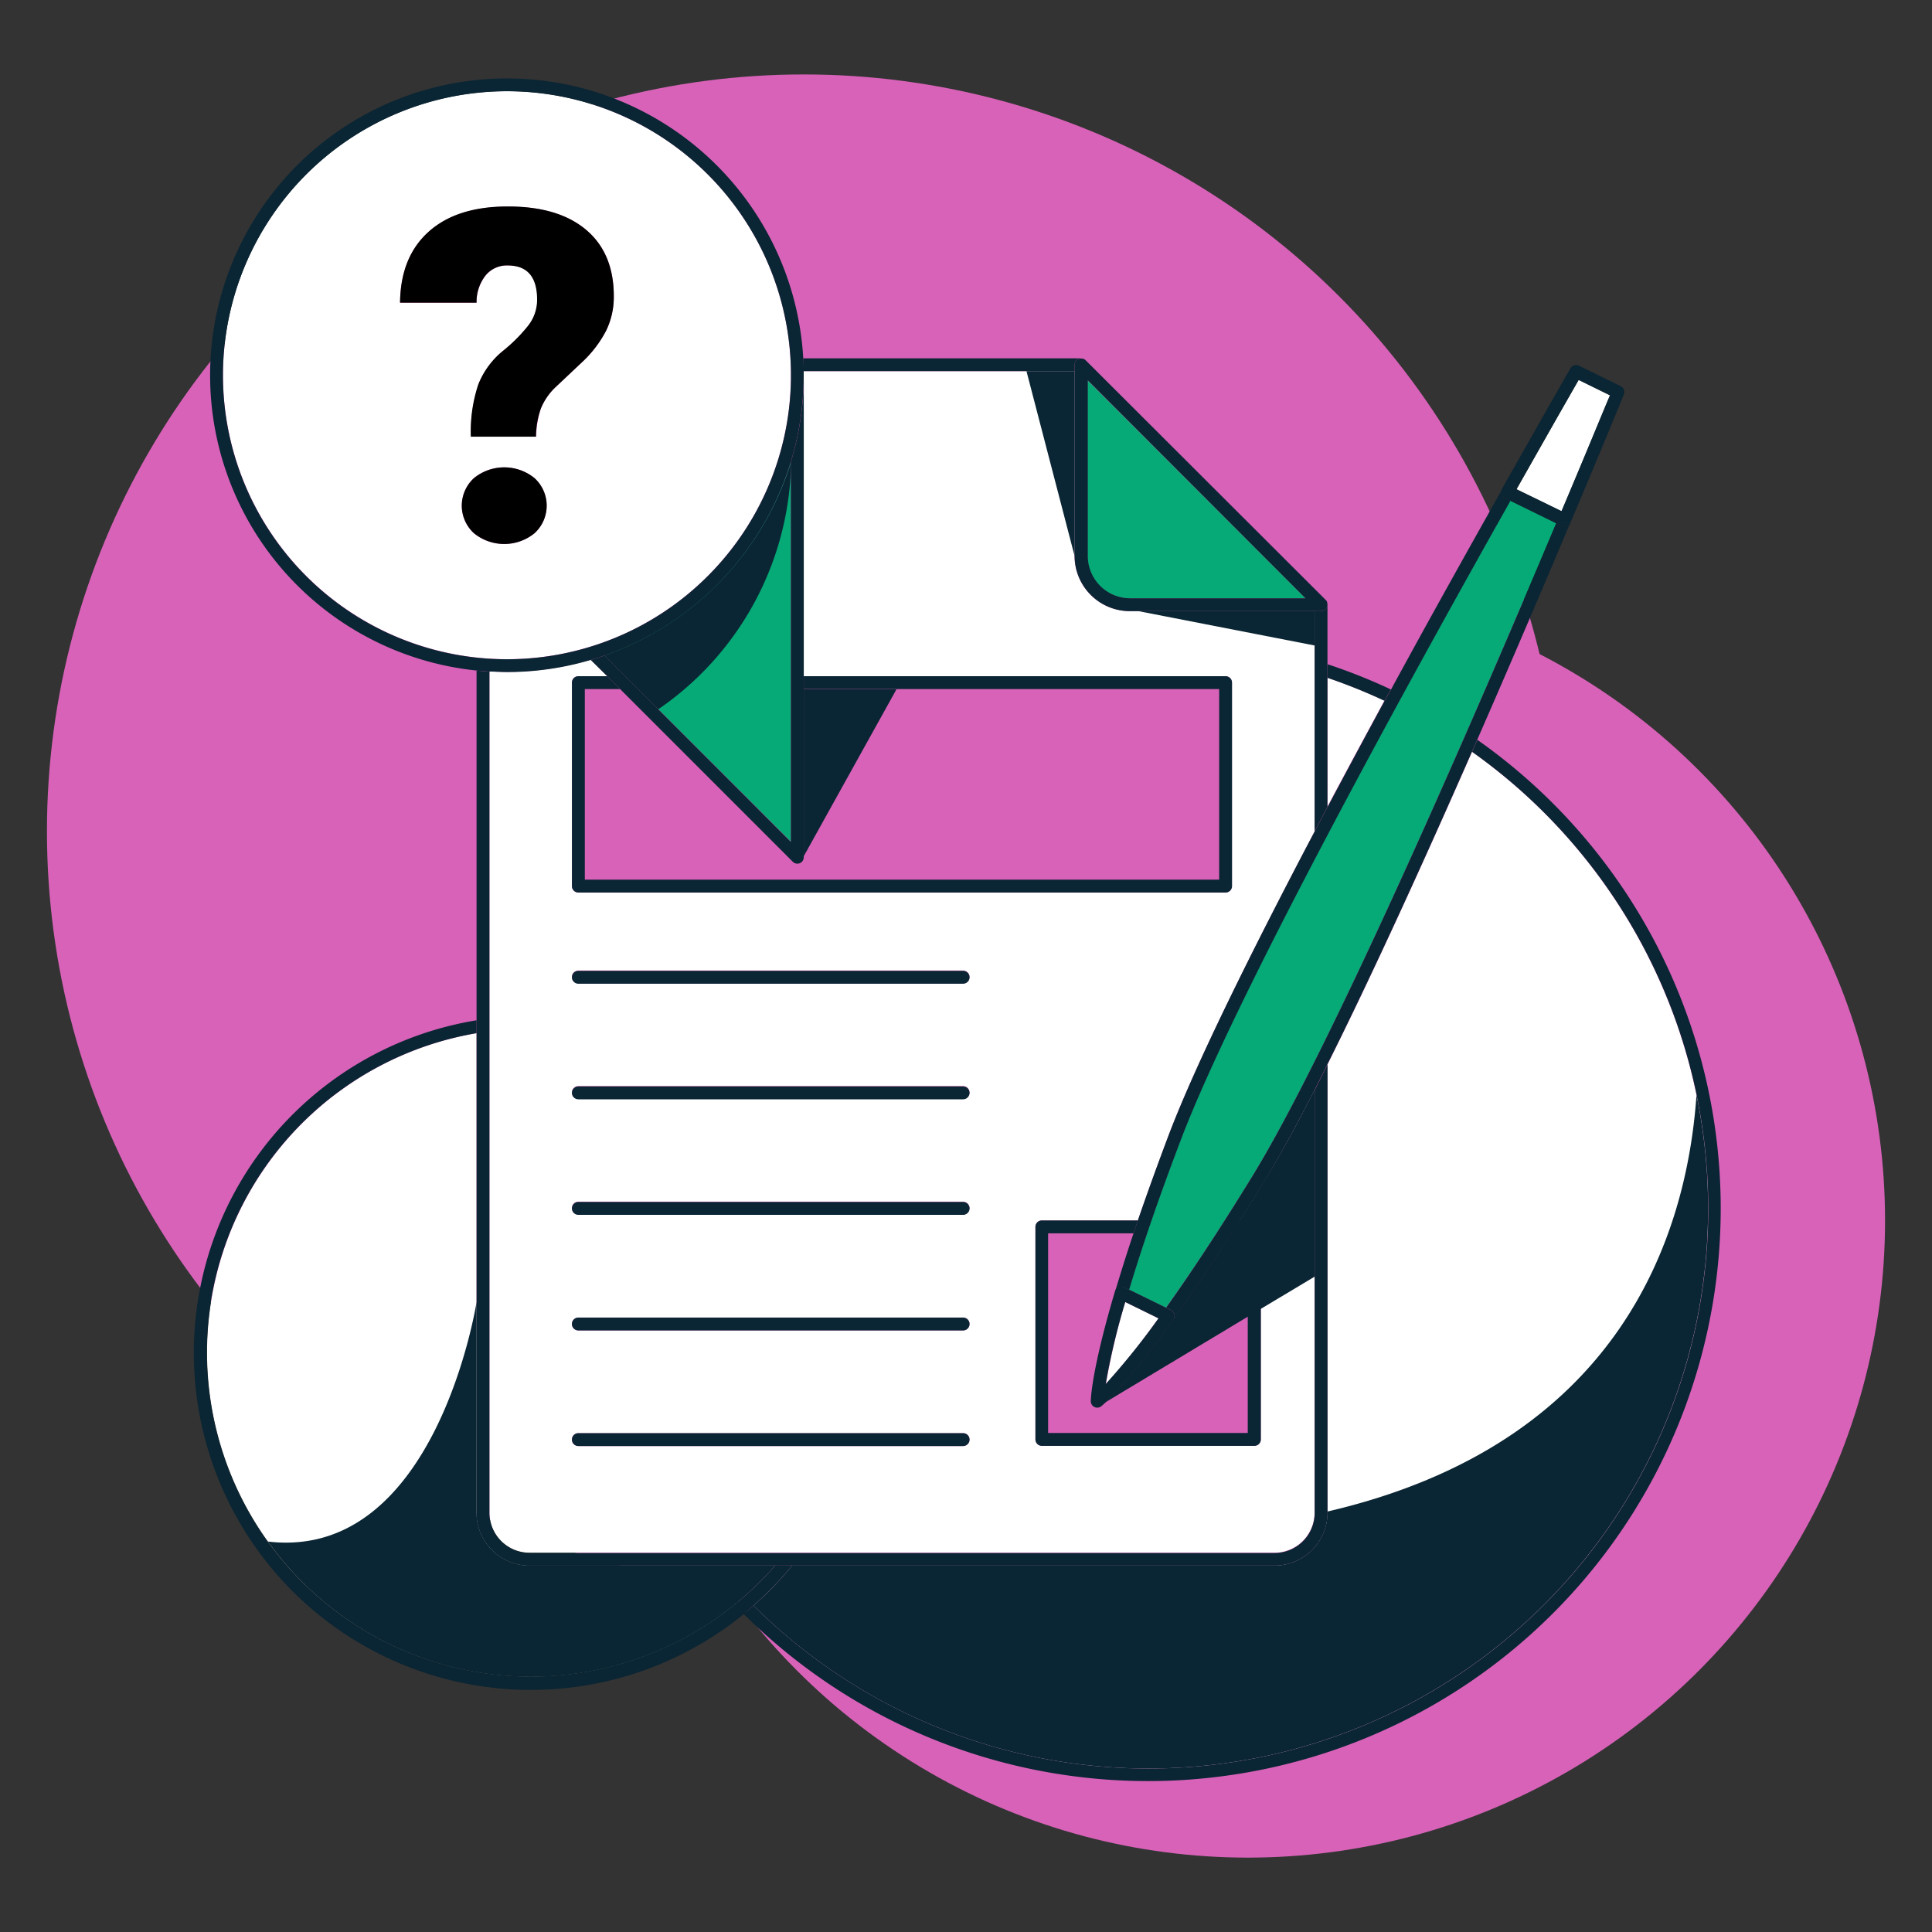
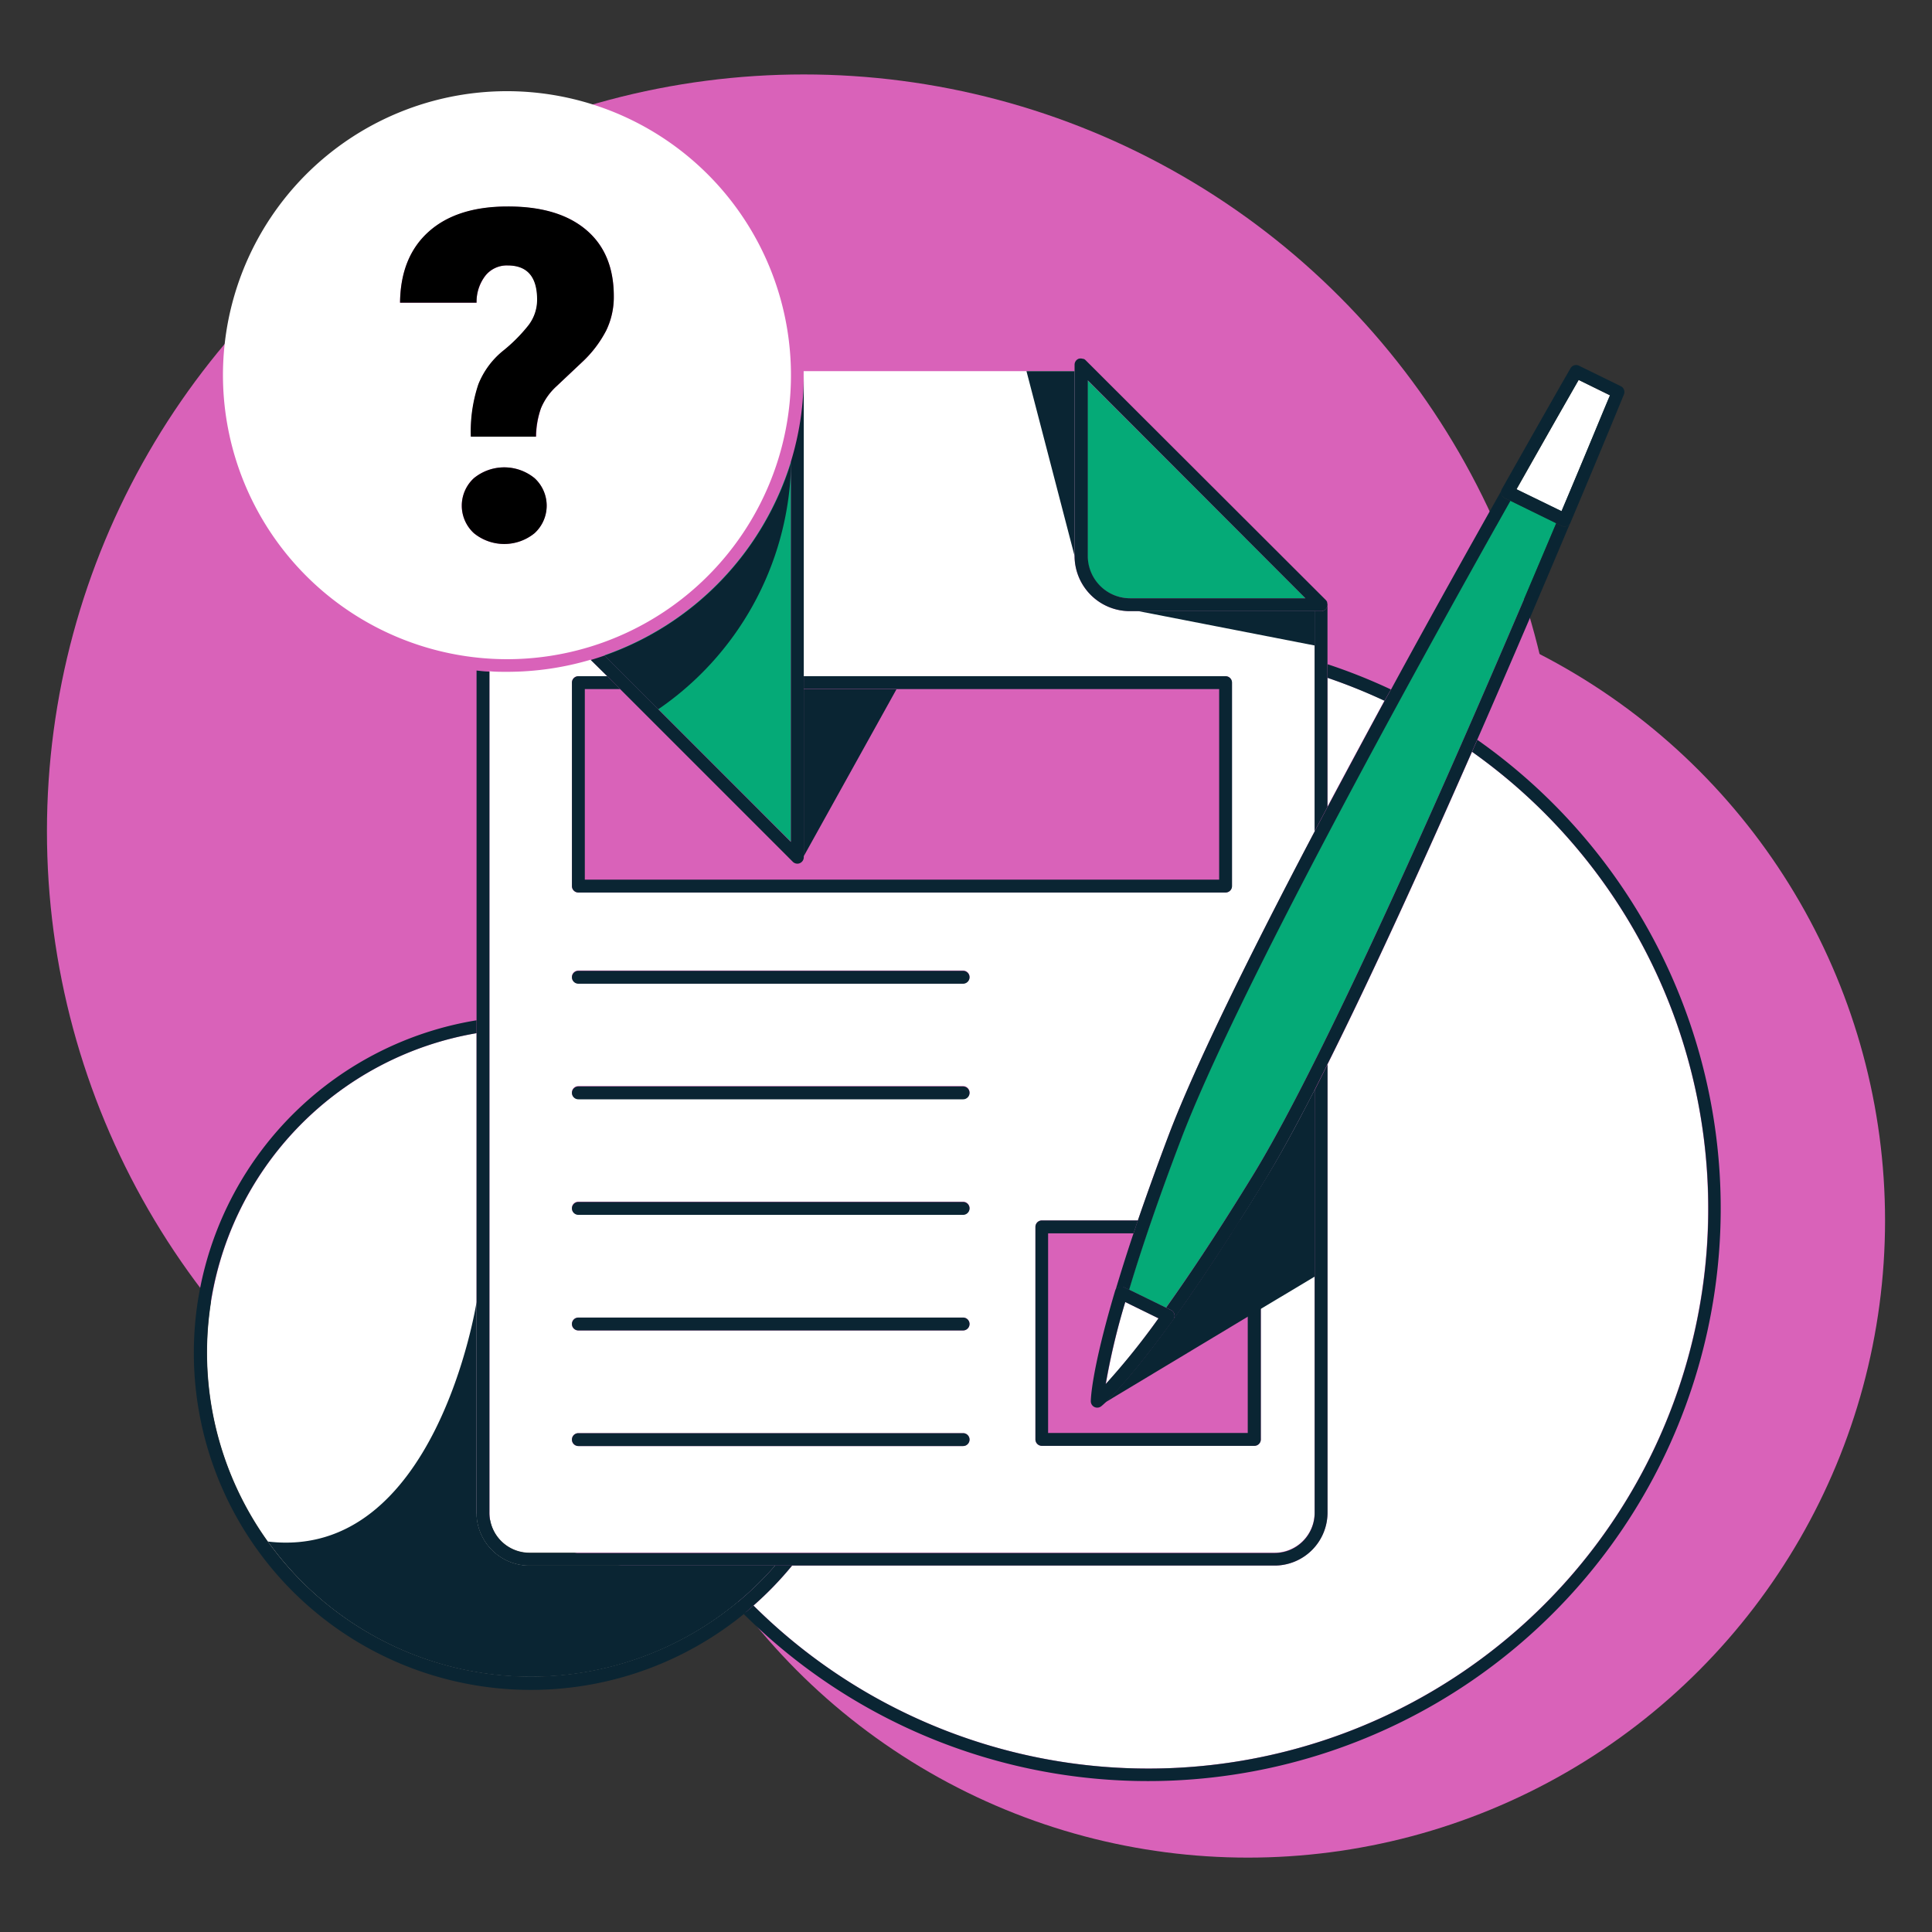
<svg xmlns="http://www.w3.org/2000/svg" viewBox="0 0 300 300">
  <rect x="0" y="0" width="300" height="300" fill="#333333" stroke="none" />
  <defs>
    <style>.cls-1{fill:#d962b9;}.cls-2{fill:#fff;}.cls-3{fill:#0a2533;}.cls-4{fill:#05aa77;}</style>
  </defs>
  <title>космос</title>
  <g id="Слой_2" data-name="Слой 2">
    <circle class="cls-1" cx="124.81" cy="129.08" r="117.52" />
    <circle class="cls-1" cx="193.78" cy="189.52" r="98.93" />
    <path class="cls-2" d="M206.13,105.25v20c2.92-5.51,5.91-11.05,8.85-16.47A87.46,87.46,0,0,0,206.13,105.25Z" />
    <path class="cls-2" d="M265.23,187.64A86.92,86.92,0,0,1,117,249.31a51.76,51.76,0,0,0,6-6.21h74.91a8.23,8.23,0,0,0,8.22-8.22V165.29c7-14,15.05-31.7,22.45-48.55A87.11,87.11,0,0,1,263.43,170h0A86.65,86.65,0,0,1,265.23,187.64Z" />
    <path class="cls-3" d="M206.13,105.25a87.46,87.46,0,0,1,8.85,3.57l1-1.76a87.89,87.89,0,0,0-9.81-3.91Z" />
    <path class="cls-3" d="M228.58,116.74A86.94,86.94,0,1,1,117,249.31c-.51.44-1,.88-1.53,1.3A88.93,88.93,0,1,0,229.4,114.88Z" />
    <path class="cls-2" d="M120.37,243.1A50.31,50.31,0,1,1,74,160.43v74.45a8.22,8.22,0,0,0,8.21,8.22Z" />
    <path class="cls-3" d="M117,249.31a53.35,53.35,0,0,0,6-6.21h-2.63A50.32,50.32,0,1,1,74,160.43v-2a52.33,52.33,0,1,0,41.49,92.21C116,250.19,116.5,249.75,117,249.31Z" />
    <path class="cls-2" d="M175.42,94.89a8.57,8.57,0,0,1-8.56-8.56V57.63H124.79c0,.21,0,.42,0,.63V105h65.5a1,1,0,0,1,1,1v31.59a1,1,0,0,1-1,1H89.8a1,1,0,0,1-1-1V106a1,1,0,0,1,1-1h4.49l-2.57-2.56a45.83,45.83,0,0,1-13,1.88c-.91,0-1.82,0-2.72-.09V234.88a6.22,6.22,0,0,0,6.21,6.22H197.91a6.23,6.23,0,0,0,6.22-6.22V169.24c-2.9,5.65-5.58,10.55-7.91,14.35-1.25,2-2.48,4-3.69,5.92h2.25a1,1,0,0,1,1,1v33a1,1,0,0,1-1,1h-33a1,1,0,0,1-1-1v-33a1,1,0,0,1,1-1h14.91q2.11-6.16,4.76-13.18c4.19-11.08,13-28.8,22.71-47.26V94.89ZM149.55,224.54H89.8a1,1,0,1,1,0-2h59.75a1,1,0,0,1,0,2Zm0-17.95H89.8a1,1,0,1,1,0-2h59.75a1,1,0,0,1,0,2Zm0-18H89.8a1,1,0,0,1,0-2h59.75a1,1,0,0,1,0,2Zm0-17.95H89.8a1,1,0,0,1,0-2h59.75a1,1,0,0,1,0,2Zm0-17.94H89.8a1,1,0,0,1,0-2h59.75a1,1,0,0,1,0,2Z" />
    <path class="cls-3" d="M206.05,94.28a1,1,0,0,1-.92.62h-1v34.18l2-3.79V93.9s0,0,0-.07A1,1,0,0,1,206.05,94.28Z" />
    <path class="cls-3" d="M168.19,55.7l.09,0Z" />
    <path class="cls-3" d="M206,93.48s0,.07,0,.1A1,1,0,0,0,206,93.48Z" />
    <path class="cls-3" d="M74,160.43v74.45a8.23,8.23,0,0,0,8.22,8.22h115.7a8.23,8.23,0,0,0,8.22-8.22V165.29l-2,4v65.64a6.23,6.23,0,0,1-6.22,6.22H82.21A6.23,6.23,0,0,1,76,234.88V104.28c-.67,0-1.34-.09-2-.16v56.31Z" />
-     <path class="cls-3" d="M124.8,57.63h42.06v-1a1,1,0,0,1,.62-.92,1.1,1.1,0,0,1,.44-.07H124.73C124.77,56.3,124.79,57,124.8,57.63Z" />
    <path class="cls-4" d="M168.86,59.05V86.33a6.58,6.58,0,0,0,6.57,6.57h27.28Z" />
    <path class="cls-3" d="M167.48,55.71a1,1,0,0,0-.62.92v29.7a8.59,8.59,0,0,0,8.57,8.57h29.7a1,1,0,0,0,1-1.07,2.21,2.21,0,0,0-.05-.25s0-.07,0-.1a1.32,1.32,0,0,0-.19-.29L168.57,55.93a.94.94,0,0,0-.29-.2l-.09,0a1.31,1.31,0,0,0-.27-.06A1.1,1.1,0,0,0,167.48,55.71Zm8,37.19a6.58,6.58,0,0,1-6.57-6.57V59.05L202.71,92.9Z" />
    <path class="cls-1" d="M189.31,107v29.59H90.8V107h5.49l26.81,26.82a1,1,0,0,0,.71.29,1,1,0,0,0,1-1V107Z" />
    <path class="cls-3" d="M124.81,107h64.5v29.59H90.81V107h5.48l-2-2H89.81a1,1,0,0,0-1,1v31.59a1,1,0,0,0,1,1h100.5a1,1,0,0,0,1-1V106a1,1,0,0,0-1-1h-65.5Z" />
    <path class="cls-3" d="M149.55,150.75H89.81a1,1,0,0,0,0,2h59.74a1,1,0,0,0,0-2Z" />
    <path class="cls-3" d="M149.55,168.7H89.81a1,1,0,0,0,0,2h59.74a1,1,0,0,0,0-2Z" />
    <path class="cls-3" d="M149.55,186.64H89.81a1,1,0,0,0,0,2h59.74a1,1,0,0,0,0-2Z" />
    <path class="cls-3" d="M149.55,204.59H89.81a1,1,0,1,0,0,2h59.74a1,1,0,0,0,0-2Z" />
    <path class="cls-3" d="M149.55,222.54H89.81a1,1,0,0,0,0,2h59.74a1,1,0,0,0,0-2Z" />
    <path class="cls-1" d="M193.78,191.51v31h-31v-31H176c-1.06,3.18-2,6.18-2.84,9-3.73,12.6-3.77,16.93-3.77,17.11a1,1,0,0,0,.56.9,1.13,1.13,0,0,0,.44.1,1,1,0,0,0,.61-.21s.22-.17.58-.5l0,0,.14-.13c1.37-1.3,4.73-4.81,10.48-12.81,2.82-3.92,5.85-8.41,9.05-13.4Z" />
    <path class="cls-3" d="M195.78,190.51v33a1,1,0,0,1-1,1h-33a1,1,0,0,1-1-1v-33a1,1,0,0,1,1-1h14.91c-.23.68-.45,1.34-.68,2H162.75v31h31v-31h-2.53c.43-.66.85-1.32,1.28-2h2.25A1,1,0,0,1,195.78,190.51Z" />
    <path class="cls-4" d="M194.52,182.55h0c12.38-20.2,34.69-71.75,47.13-101.3l-7.16-3.51c-15.72,27.92-42.79,77.09-51.2,99.3-3.3,8.73-6,16.52-8,23.2l5.76,2.82C185.16,197.33,189.68,190.44,194.52,182.55Z" />
    <path class="cls-3" d="M243.29,81.71a1,1,0,0,1-.35.06,1,1,0,0,1-.44-.1l-.85-.42c-12.44,29.55-34.75,81.1-47.13,101.3h0c-4.84,7.89-9.36,14.78-13.45,20.51l.76.37a1,1,0,0,1,.37,1.49c-5.75,8-9.1,11.5-10.48,12.8,1.38-1.3,4.73-4.81,10.48-12.8,2.82-3.93,5.86-8.42,9.06-13.4l1.27-2q1.82-2.86,3.7-5.93h0c2.33-3.8,5-8.7,7.9-14.35l2-4c7-14,15.05-31.7,22.45-48.55l.82-1.86c5.43-12.4,10.48-24.25,14.46-33.72A1,1,0,0,1,243.29,81.71Z" />
    <path class="cls-3" d="M215,108.82c-2.94,5.42-5.93,11-8.85,16.47l-2,3.79c-9.72,18.45-18.51,36.17-22.71,47.26q-2.64,7-4.76,13.18c-.23.67-.45,1.34-.67,2-1.07,3.17-2,6.17-2.85,9a1,1,0,0,1,1.4-.62l.77.38c2-6.68,4.68-14.47,8-23.2,8.41-22.21,35.48-71.38,51.2-99.3l-.85-.41a1,1,0,0,1-.43-1.39c4.73-8.4,8.33-14.71,9.86-17.37-1.53,2.66-5.13,9-9.86,17.37-4.9,8.7-11,19.58-17.27,31.12Z" />
    <path class="cls-2" d="M235.48,76l7,3.41c3.83-9.09,6.58-15.76,7.53-18L245.13,59C243.9,61.14,240.32,67.4,235.48,76Z" />
    <path class="cls-3" d="M233.13,76.72a1,1,0,0,0,.51.61l.85.41,7.16,3.51.85.42a1,1,0,0,0,.44.1,1,1,0,0,0,.35-.06,1,1,0,0,0,.57-.55c5-11.83,8.27-19.83,8.3-19.91a1,1,0,0,0-.48-1.28l-6.51-3.19a1,1,0,0,0-1.3.4l-.8,1.39c-1.53,2.66-5.13,9-9.86,17.37A1,1,0,0,0,233.13,76.72Zm12-17.73L250,61.36c-1,2.29-3.7,9-7.53,18l-7-3.41C240.32,67.4,243.9,61.14,245.13,59Z" />
    <path class="cls-2" d="M179.89,204.71l-5.16-2.53a106.51,106.51,0,0,0-3,12.73A111.74,111.74,0,0,0,179.89,204.71Z" />
    <path class="cls-3" d="M169.94,218.48a1,1,0,0,0,.44.1,1,1,0,0,0,.61-.21s.27-.21.73-.65c1.38-1.3,4.73-4.81,10.48-12.8a1,1,0,0,0-.37-1.49l-.76-.37-5.76-2.82-.77-.38a1,1,0,0,0-1.4.62c-3.73,12.59-3.76,16.92-3.76,17.1A1,1,0,0,0,169.94,218.48Zm4.79-16.3,5.16,2.53a111.74,111.74,0,0,1-8.2,10.2A106.51,106.51,0,0,1,174.73,202.18Z" />
    <path class="cls-4" d="M122.81,71.69v59l-20.6-20.59-8.35-8.35A46.31,46.31,0,0,0,122.81,71.69Z" />
    <path class="cls-3" d="M96.29,107l26.82,26.82a1,1,0,0,0,.7.29.91.91,0,0,0,.39-.08,1,1,0,0,0,.61-.92V58.26a45.85,45.85,0,0,1-2,13.43v59.05L93.87,101.79c-.71.25-1.42.48-2.14.69L94.29,105Z" />
    <path class="cls-2" d="M78.71,102.36a44.1,44.1,0,1,0-44.09-44.1A44.15,44.15,0,0,0,78.71,102.36ZM73.59,82.8a5.79,5.79,0,0,1,0-8.56,7.45,7.45,0,0,1,9.4,0,5.79,5.79,0,0,1,0,8.56,7.45,7.45,0,0,1-9.4,0ZM66.56,36q4.36-3.91,12.26-3.92T91,35.68Q95.31,39.31,95.31,46a11.92,11.92,0,0,1-1.17,5.31,18,18,0,0,1-3.73,4.9l-4,3.77a9.6,9.6,0,0,0-2.4,3.4,13.72,13.72,0,0,0-.74,4.42H73.15a23,23,0,0,1,1.16-8.12,12.78,12.78,0,0,1,3.77-5.16,24.9,24.9,0,0,0,4-4,6.49,6.49,0,0,0,1.36-4q0-5.31-4.58-5.31a4.26,4.26,0,0,0-3.42,1.54A6.64,6.64,0,0,0,74,47H62.12Q62.2,39.91,66.56,36Z" />
-     <path class="cls-3" d="M76,104.28c.9,0,1.81.08,2.72.08a45.9,45.9,0,0,0,13-1.88c.72-.21,1.43-.44,2.14-.69a46.09,46.09,0,0,0,30.94-43.53c0-.21,0-.42,0-.63,0-.67,0-1.33-.07-2A46.09,46.09,0,1,0,74,104.12C74.65,104.19,75.32,104.24,76,104.28Zm2.72-90.11A44.1,44.1,0,1,1,34.62,58.26,44.14,44.14,0,0,1,78.71,14.17Z" />
    <path d="M75.4,42.76a4.26,4.26,0,0,1,3.42-1.54q4.58,0,4.58,5.31a6.49,6.49,0,0,1-1.36,4,24.9,24.9,0,0,1-4,4,12.78,12.78,0,0,0-3.77,5.16,23,23,0,0,0-1.16,8.12H83.22A13.72,13.72,0,0,1,84,63.39a9.6,9.6,0,0,1,2.4-3.4l4-3.77a18,18,0,0,0,3.73-4.9A11.92,11.92,0,0,0,95.31,46q0-6.7-4.32-10.33T78.82,32.06q-7.89,0-12.26,3.92T62.12,47H74A6.64,6.64,0,0,1,75.4,42.76Z" />
    <path d="M83,82.8a5.79,5.79,0,0,0,0-8.56,7.45,7.45,0,0,0-9.4,0,5.79,5.79,0,0,0,0,8.56,7.45,7.45,0,0,0,9.4,0Z" />
    <path class="cls-3" d="M204.13,169.24v29l-8.35,5-2,1.2-22.2,13.35.14-.13c1.37-1.3,4.73-4.81,10.48-12.81,2.82-3.92,5.85-8.41,9.05-13.4.43-.66.85-1.32,1.28-2,1.21-1.9,2.44-3.88,3.69-5.92C198.55,179.79,201.23,174.89,204.13,169.24Z" />
    <path class="cls-3" d="M122.81,72.94a47.4,47.4,0,0,1-20.6,37.2l-8.35-8.35a46.31,46.31,0,0,0,29-30.1S122.83,72.13,122.81,72.94Z" />
    <polygon class="cls-3" points="166.86 57.63 166.86 86.33 159.39 57.63 166.86 57.63" />
    <polygon class="cls-3" points="204.13 94.89 204.13 100.23 176.74 94.89 204.13 94.89" />
    <polygon class="cls-3" points="139.2 107.04 124.81 132.95 124.81 107.04 139.2 107.04" />
    <path class="cls-3" d="M120.37,243.1a50.25,50.25,0,0,1-78.77-3.73C67.75,242.45,74,202.18,74,202.18v32.7a8.22,8.22,0,0,0,8.21,8.22Z" />
-     <path class="cls-3" d="M265.23,187.64A86.92,86.92,0,0,1,117,249.31a51.76,51.76,0,0,0,6-6.21h74.91a8.23,8.23,0,0,0,8.22-8.22v-.17c45.58-10.6,55.8-43,57.3-64.68A86.65,86.65,0,0,1,265.23,187.64Z" />
  </g>
</svg>